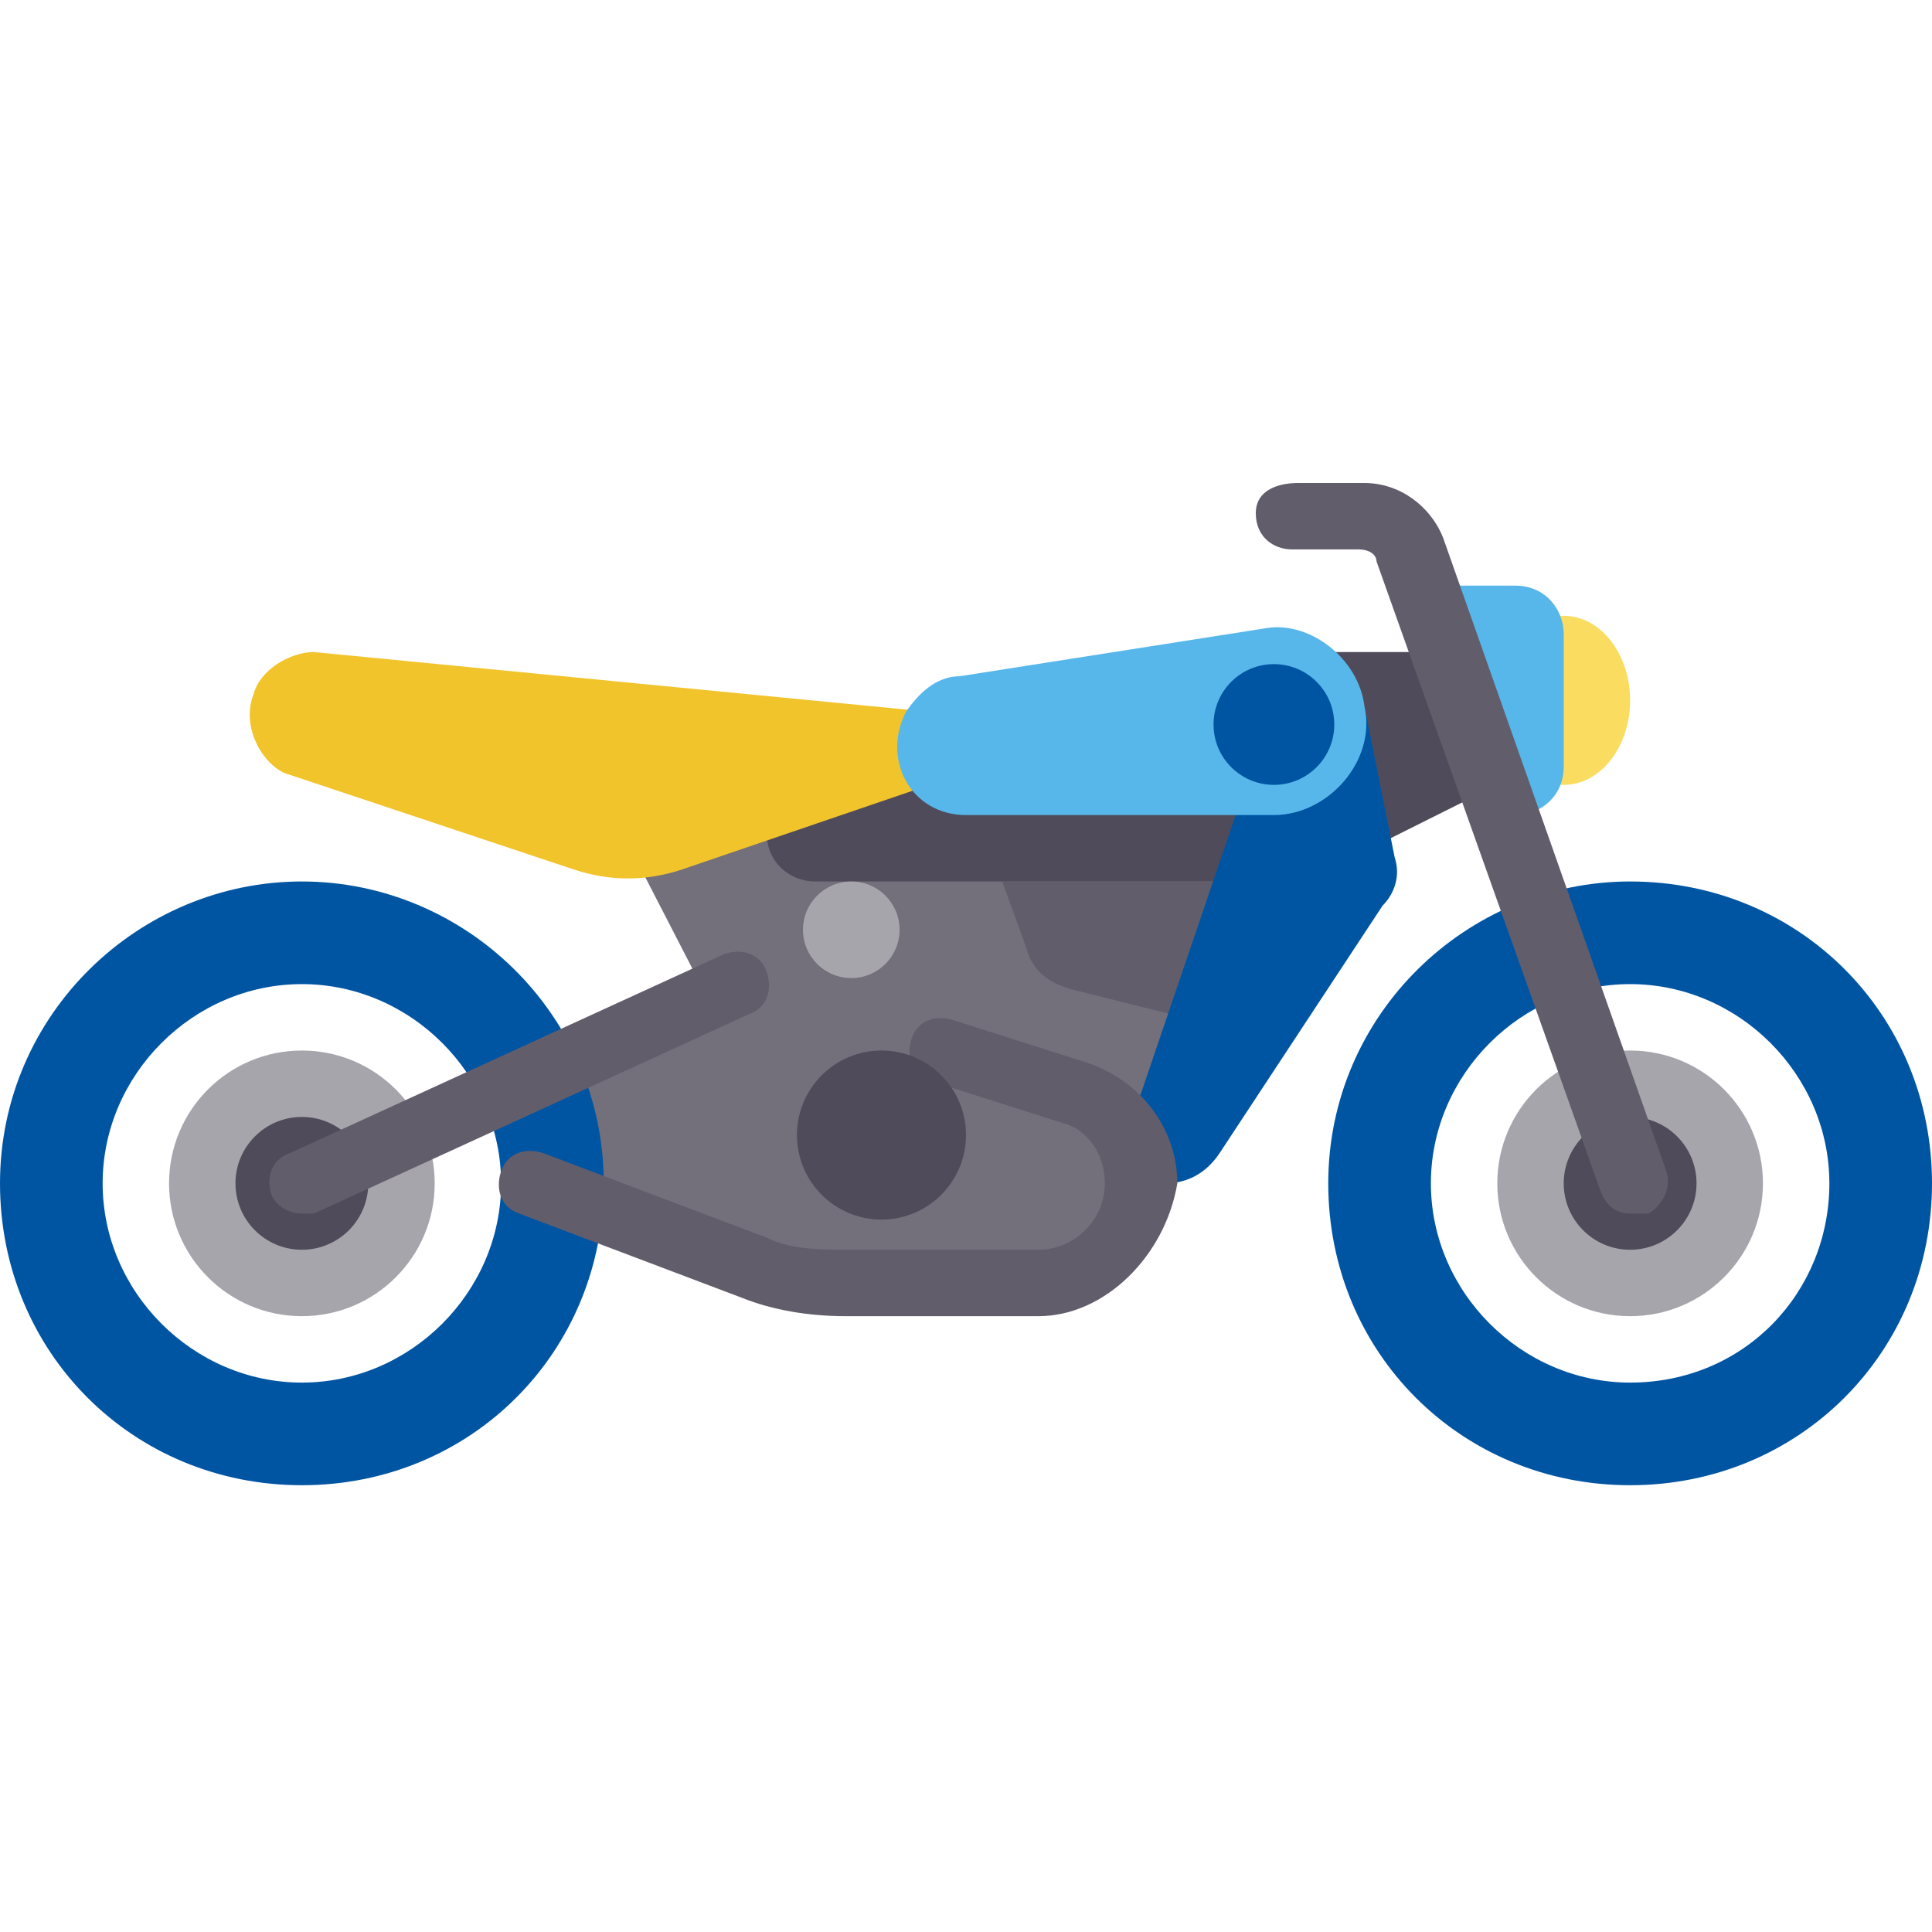
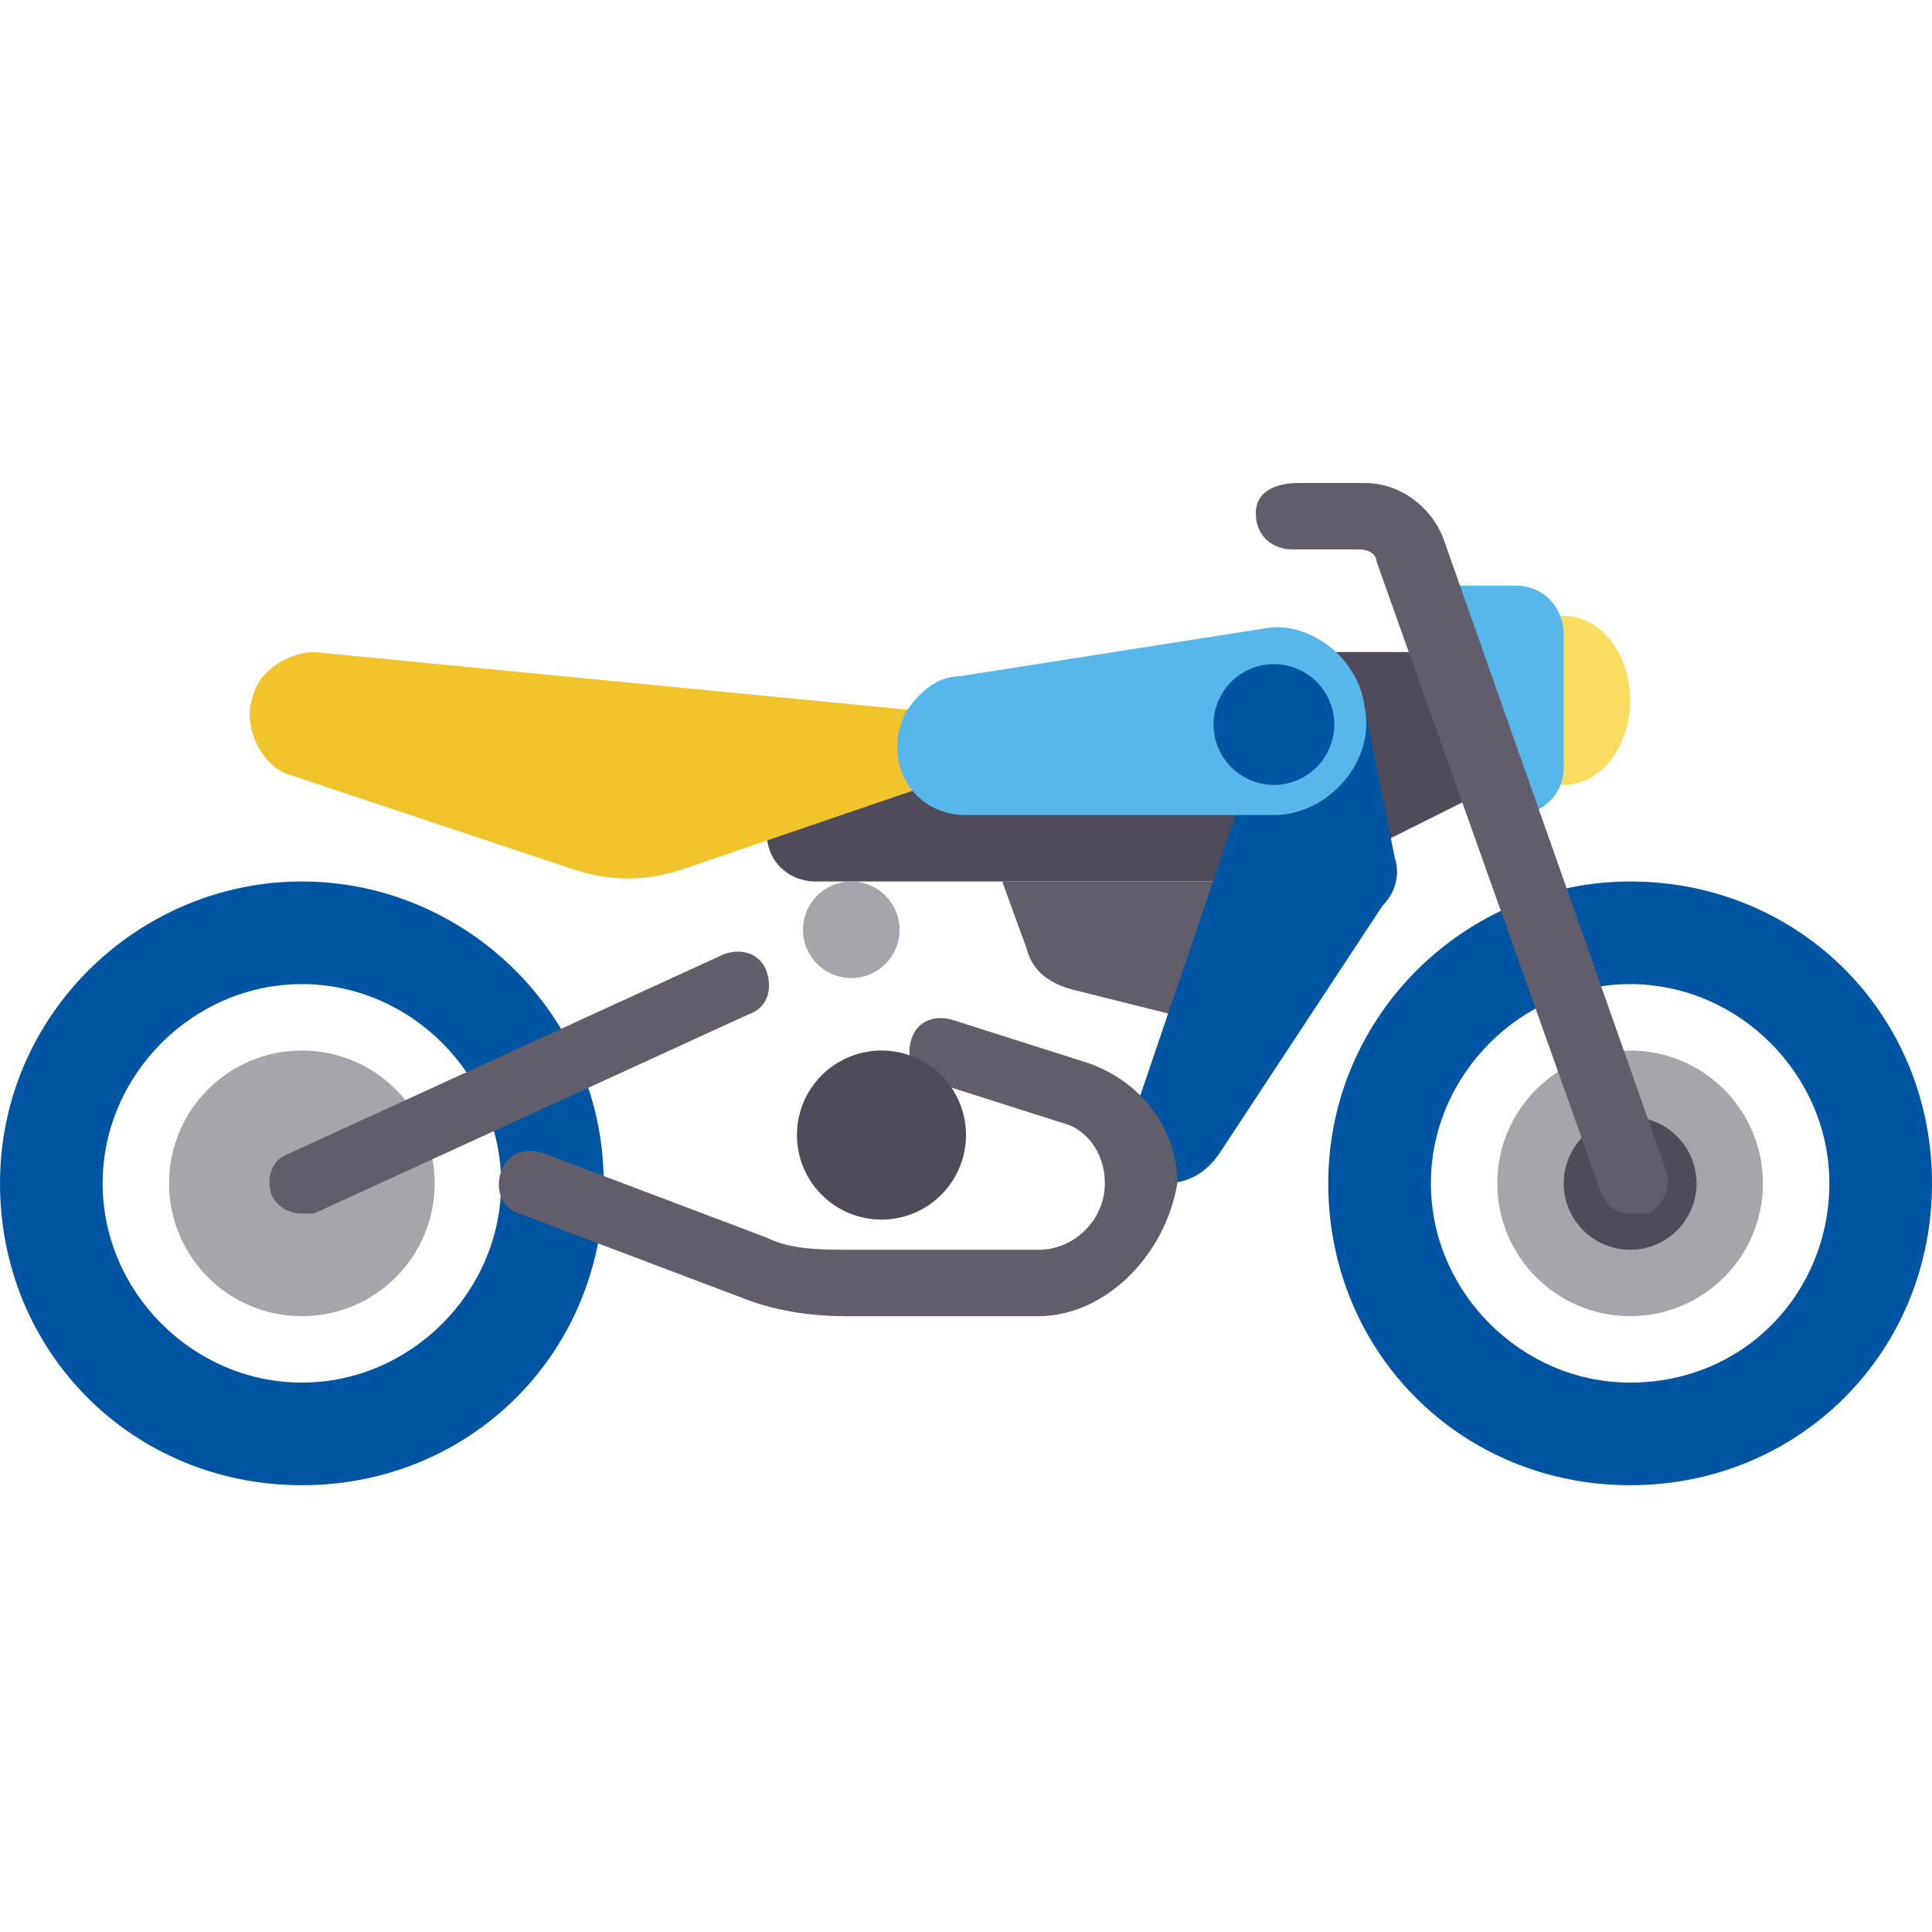
<svg xmlns="http://www.w3.org/2000/svg" version="1.1" id="Calque_1" x="0px" y="0px" viewBox="0 0 32 32" style="enable-background:new 0 0 32 32;" xml:space="preserve">
  <style type="text/css">
	.st0{fill:#504B5A;}
	.st1{fill:#FADC60;}
	.st2{fill:#57B7EB;}
	.st3{fill:#736F7B;}
	.st4{fill:#625D6B;}
	.st5{fill:#0055A3;}
	.st6{fill:#A7A5AC;}
	.st7{fill:#F2C42C;}
</style>
  <g>
    <polygon class="st0" points="24.8,13 22.6,14.1 21.5,10.8 23.7,10.8  " />
    <ellipse class="st1" cx="25.9" cy="11.6" rx="1.1" ry="1.4" />
    <path class="st2" d="M23.7,9.7h1.4c0.5,0,0.8,0.4,0.8,0.8v2.2c0,0.5-0.4,0.8-0.8,0.8h-0.3L23.7,9.7z" />
-     <polygon class="st3" points="20.4,13 9.9,13 11.6,16.3 9.4,17.9 8.8,19.6 13.2,21.2 17.7,21.2 18.8,19.6 19.3,19.6 20.4,15.7  " />
    <path class="st0" d="M13.5,14.6h6.6c0.5,0,0.8-0.4,0.8-0.8l0,0c0-0.5-0.4-0.8-0.8-0.8h-6.6c-0.5,0-0.8,0.4-0.8,0.8l0,0   C12.7,14.3,13.1,14.6,13.5,14.6z" />
    <path class="st4" d="M16.6,14.6l0.4,1.1c0.1,0.4,0.4,0.6,0.8,0.7l1.6,0.4l0.8-2.2L16.6,14.6L16.6,14.6z" />
    <path class="st5" d="M22.6,11.7l0.5,2.5c0.1,0.3,0,0.6-0.2,0.8l-2.7,4.1c-0.2,0.3-0.5,0.5-0.9,0.5h-0.5v-1.2l1.7-5L22.6,11.7z" />
    <path class="st5" d="M5,14.6c-2.7,0-5,2.2-5,5s2.2,5,5,5s5-2.2,5-5S7.7,14.6,5,14.6z M5,22.9c-1.8,0-3.3-1.5-3.3-3.3   s1.5-3.3,3.3-3.3s3.3,1.5,3.3,3.3S6.8,22.9,5,22.9z" />
    <circle class="st6" cx="5" cy="19.6" r="2.2" />
    <g>
-       <circle class="st0" cx="5" cy="19.6" r="1.1" />
      <path class="st5" d="M27,14.6c-2.7,0-5,2.2-5,5s2.2,5,5,5s5-2.2,5-5S29.8,14.6,27,14.6z M27,22.9c-1.8,0-3.3-1.5-3.3-3.3    s1.5-3.3,3.3-3.3s3.3,1.5,3.3,3.3S28.9,22.9,27,22.9z" />
    </g>
    <circle class="st6" cx="27" cy="19.6" r="2.2" />
    <circle class="st0" cx="27" cy="19.6" r="1.1" />
    <g>
      <path class="st4" d="M27,20.1c-0.2,0-0.4-0.1-0.5-0.4L22.8,9.3c0-0.1-0.1-0.2-0.3-0.2h-1.1c-0.3,0-0.6-0.2-0.6-0.6S21.2,8,21.5,8    h1.1c0.6,0,1.1,0.4,1.3,0.9l3.7,10.5c0.1,0.3-0.1,0.6-0.3,0.7C27.2,20.1,27.1,20.1,27,20.1z" />
      <path class="st4" d="M5,20.1c-0.2,0-0.4-0.1-0.5-0.3c-0.1-0.3,0-0.6,0.3-0.7l7.2-3.3c0.3-0.1,0.6,0,0.7,0.3c0.1,0.3,0,0.6-0.3,0.7    l-7.2,3.3C5.1,20.1,5,20.1,5,20.1z" />
      <path class="st7" d="M15.4,13l-4.1,1.4c-0.6,0.2-1.2,0.2-1.8,0l-4.8-1.6C4.3,12.6,4,12,4.2,11.5l0,0c0.1-0.4,0.6-0.7,1-0.7l10.3,1    L15.4,13L15.4,13z" />
    </g>
    <path class="st2" d="M22.6,11.7L22.6,11.7c0.2,0.9-0.6,1.8-1.5,1.8H16c-0.9,0-1.4-0.9-1-1.7l0,0c0.2-0.3,0.5-0.6,0.9-0.6l5.1-0.8   C21.7,10.3,22.5,10.9,22.6,11.7z" />
    <path class="st4" d="M17.2,21.8H14c-0.6,0-1.2-0.1-1.7-0.3l-3.7-1.4c-0.3-0.1-0.4-0.4-0.3-0.7C8.4,19.1,8.7,19,9,19.1l3.7,1.4   c0.4,0.2,0.9,0.2,1.4,0.2h3.1c0.6,0,1.1-0.5,1.1-1.1c0-0.5-0.3-0.9-0.7-1l-2.2-0.7c-0.3-0.1-0.4-0.4-0.3-0.7   c0.1-0.3,0.4-0.4,0.7-0.3l2.2,0.7c0.9,0.3,1.5,1.1,1.5,2C19.3,20.8,18.3,21.8,17.2,21.8z" />
    <circle class="st0" cx="14.6" cy="18.8" r="1.4" />
    <circle class="st6" cx="14.1" cy="15.4" r="0.8" />
    <circle class="st5" cx="21.1" cy="12" r="1" />
  </g>
</svg>